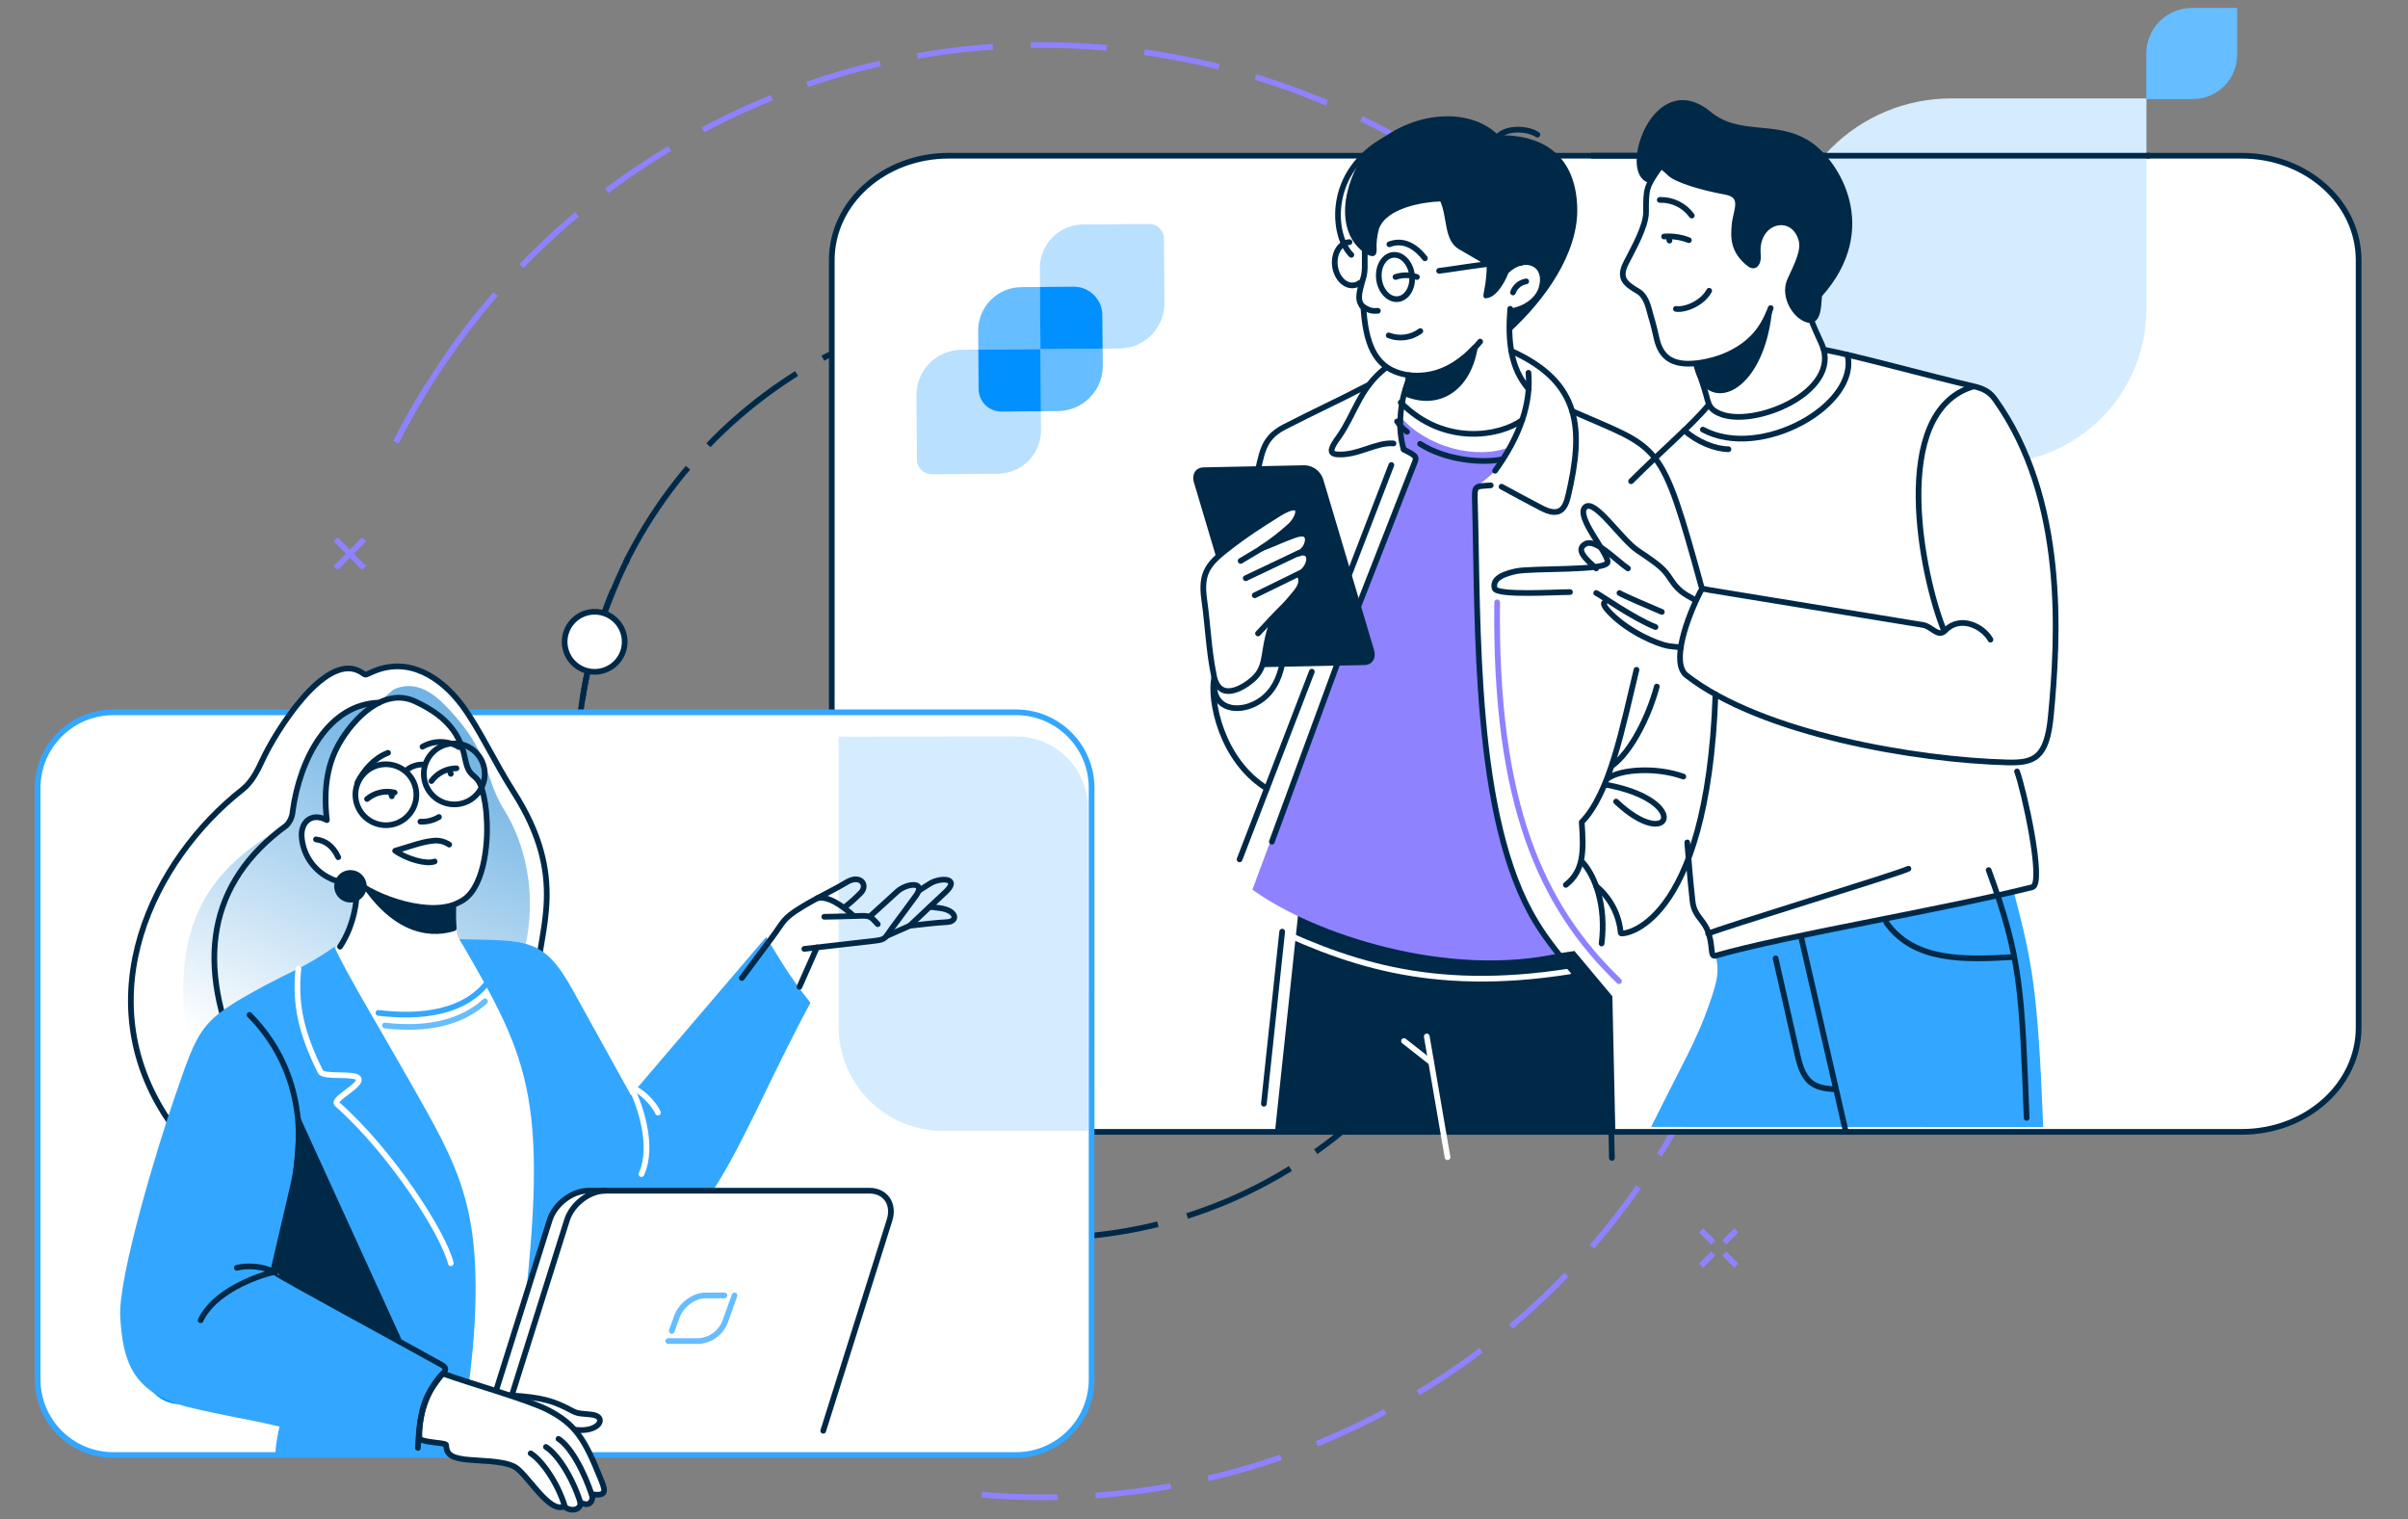
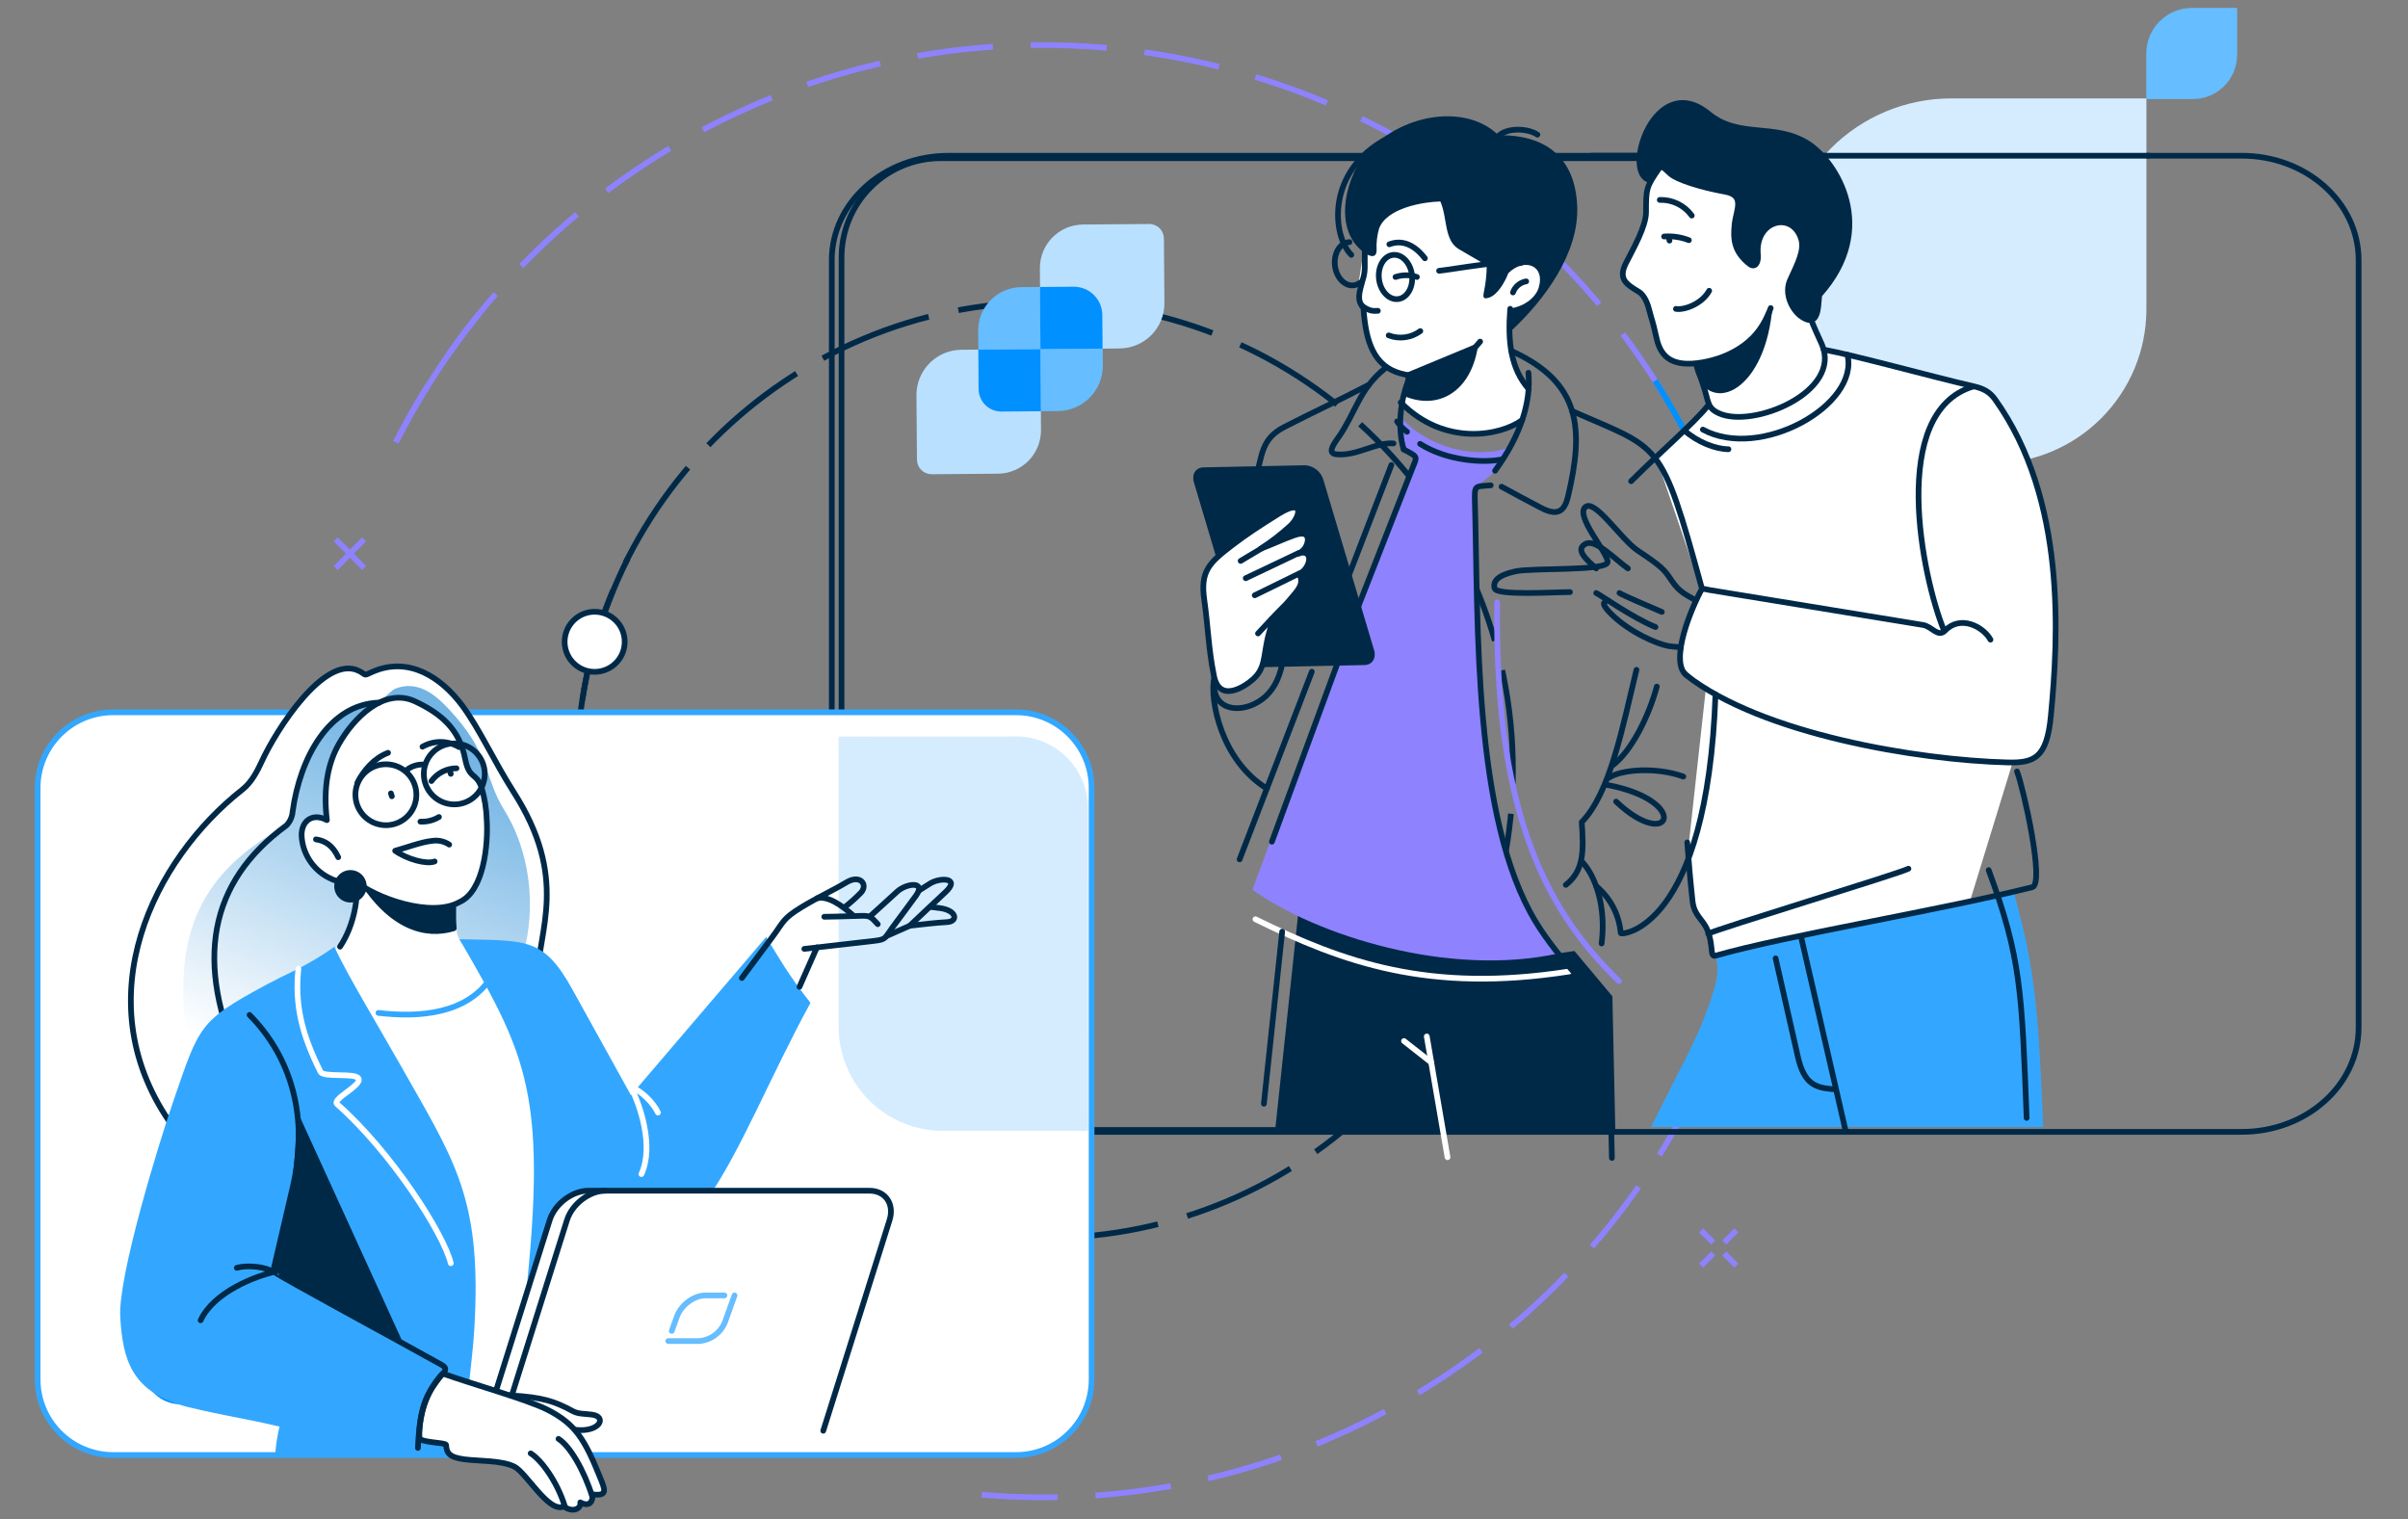
<svg xmlns="http://www.w3.org/2000/svg" width="634" height="400" viewBox="0 0 634 400" fill="none">
  <rect x="0" y="0" width="634" height="400" fill="#808080" stroke="none" />
  <path d="M275.154 325.929C343.187 325.929 398.339 270.778 398.339 202.745C398.339 134.712 343.187 79.56 275.154 79.56C207.121 79.56 151.97 134.712 151.97 202.745C151.97 270.778 207.121 325.929 275.154 325.929Z" stroke="#002948" stroke-width="1.5" stroke-miterlimit="22.93" stroke-dasharray="30 8" />
  <path d="M258.477 393.529C296.391 396.789 334.411 388.609 367.629 370.045C459.867 318.686 492.995 202.282 441.636 110.043C390.277 17.805 273.873 -15.322 181.643 36.036C148.377 54.49 121.407 82.495 104.219 116.432" stroke="#8E82FF" stroke-width="1.5" stroke-miterlimit="22.93" stroke-dasharray="20 10" />
  <path fill-rule="evenodd" clip-rule="evenodd" d="M479.271 175.843C479.584 176.403 480.056 176.858 480.627 177.15C481.199 177.442 481.843 177.558 482.481 177.484C483.118 177.409 483.719 177.148 484.207 176.732C484.696 176.316 485.05 175.765 485.225 175.147C485.4 174.53 485.389 173.875 485.192 173.265C484.995 172.654 484.621 172.116 484.118 171.717C483.615 171.319 483.005 171.079 482.366 171.027C481.726 170.975 481.086 171.114 480.526 171.426C480.153 171.634 479.825 171.913 479.56 172.247C479.295 172.581 479.099 172.965 478.983 173.375C478.866 173.785 478.832 174.214 478.881 174.638C478.931 175.061 479.063 175.471 479.271 175.843V175.843Z" stroke="#0090FF" stroke-width="1.5" stroke-miterlimit="22.93" />
  <path d="M165.302 146.997C150.007 177.897 148.307 209.334 157.75 240.108" stroke="#002948" stroke-width="1.5" stroke-miterlimit="22.93" />
  <path fill-rule="evenodd" clip-rule="evenodd" d="M149.662 172.826C150.423 174.192 151.572 175.301 152.964 176.013C154.355 176.726 155.927 177.01 157.48 176.829C159.033 176.649 160.498 176.012 161.689 175C162.88 173.987 163.744 172.644 164.172 171.14C164.6 169.636 164.573 168.039 164.094 166.551C163.614 165.063 162.705 163.75 161.479 162.779C160.254 161.808 158.768 161.222 157.21 161.095C155.652 160.968 154.091 161.305 152.724 162.065C151.816 162.57 151.017 163.249 150.371 164.064C149.726 164.878 149.247 165.811 148.963 166.811C148.678 167.81 148.594 168.856 148.713 169.888C148.833 170.92 149.156 171.918 149.662 172.826Z" fill="white" stroke="#002948" stroke-width="1.5" stroke-miterlimit="22.93" />
  <path d="M435.792 100.237C448.692 120.507 457.692 143.008 462.331 166.582" stroke="#0090FF" stroke-width="1.5" stroke-miterlimit="22.93" />
  <path d="M104.219 116.432C110.323 104.491 117.632 93.205 126.031 82.751" stroke="#8E82FF" stroke-width="1.5" stroke-miterlimit="22.93" />
  <path d="M447.88 323.93L451.079 327.129" stroke="#8E82FF" stroke-width="1.5" stroke-miterlimit="22.93" />
  <path d="M453.969 330.019L457.168 333.219" stroke="#8E82FF" stroke-width="1.5" stroke-miterlimit="22.93" />
  <path d="M457.168 323.93L453.969 327.129" stroke="#8E82FF" stroke-width="1.5" stroke-miterlimit="22.93" />
  <path d="M451.079 330.019L447.88 333.219" stroke="#8E82FF" stroke-width="1.5" stroke-miterlimit="22.93" />
  <path d="M418.388 297.492H247.598C240.7 297.47 234.09 294.72 229.213 289.841C224.336 284.962 221.588 278.352 221.569 271.454V67.718C221.583 60.816 224.329 54.2 229.206 49.316C234.084 44.432 240.696 41.677 247.598 41.653H502.574" stroke="#002948" stroke-width="1.5" stroke-linecap="round" stroke-linejoin="round" />
-   <path d="M590.249 41H249.751C232.768 41 219 53.301 219 68.474V270.526C219 285.699 232.768 298 249.751 298H590.249C607.232 298 621 285.699 621 270.526V68.474C621 53.301 607.232 41 590.249 41Z" fill="white" />
  <path d="M426.394 156.13C426.84 156.528 434.011 159.615 437.541 161.109M420.263 156.13C421.378 156.627 429.738 162.603 435.869 165.093M422.493 158.619C421.935 158.785 422.425 159.88 424.165 161.607C429.181 166.586 436.426 169.574 439.213 170.072C442 170.57 454.261 171.068 462.621 171.068M428.623 149.656C425.651 147.664 420.148 141.751 417.476 143.183C414.69 144.677 417.476 147.166 420.263 149.656M249.751 41H590.249C607.232 41 621 53.301 621 68.474V270.526C621 285.699 607.232 298 590.249 298H249.751C232.768 298 219 285.699 219 270.526V68.474C219 53.301 232.768 41 249.751 41Z" stroke="#002948" stroke-width="1.5" stroke-miterlimit="22.93" stroke-linecap="round" />
  <path d="M446.1 157.871C444.612 156.879 442.326 156.179 440.146 152.909C438.162 149.933 437.666 149.271 431.216 144.971C426.751 141.994 419.804 131.079 417.324 133.56C414.843 136.04 423.278 145.467 423.278 147.948C423.278 150.429 403.432 149.437 398.967 150.429C394.501 151.421 393.013 152.909 393.509 154.894C394.005 156.878 409.386 155.886 413.355 155.886" stroke="#002948" stroke-width="1.5" stroke-miterlimit="22.926" stroke-linecap="round" stroke-linejoin="round" />
  <path fill-rule="evenodd" clip-rule="evenodd" d="M263.658 108.353L278.545 108.235C281.698 108.208 284.713 106.932 286.928 104.687C289.142 102.442 290.376 99.41 290.36 96.256L290.25 82.914C290.231 80.93 289.427 79.035 288.013 77.643C286.599 76.252 284.691 75.477 282.707 75.489L268.875 75.598C265.848 75.622 262.954 76.846 260.829 79.002C258.705 81.157 257.522 84.068 257.541 87.095L257.659 102.473C257.681 104.046 258.324 105.547 259.447 106.648C260.571 107.75 262.084 108.363 263.658 108.353Z" fill="#66BDFF" />
  <path fill-rule="evenodd" clip-rule="evenodd" d="M273.936 91.921L253.106 92.085C249.952 92.111 246.937 93.387 244.723 95.632C242.508 97.877 241.274 100.909 241.291 104.063L241.427 121.049C241.439 122.067 241.853 123.038 242.578 123.751C243.303 124.465 244.281 124.862 245.299 124.857L262.776 124.721C265.795 124.69 268.678 123.465 270.797 121.314C272.915 119.163 274.096 116.261 274.082 113.242L273.936 91.921Z" fill="#B9E0FF" />
  <path fill-rule="evenodd" clip-rule="evenodd" d="M273.937 91.921L294.767 91.748C297.922 91.724 300.938 90.449 303.153 88.203C305.368 85.957 306.602 82.924 306.582 79.77L306.446 62.783C306.436 61.765 306.023 60.793 305.297 60.079C304.572 59.365 303.592 58.968 302.574 58.975L285.097 59.112C282.078 59.148 279.196 60.375 277.078 62.527C274.96 64.679 273.779 67.58 273.791 70.599L273.937 91.921Z" fill="#B9E0FF" />
  <path fill-rule="evenodd" clip-rule="evenodd" d="M273.936 91.921L257.577 92.048L257.659 102.463C257.678 104.038 258.32 105.542 259.444 106.645C260.567 107.749 262.082 108.363 263.657 108.353L274.064 108.271L273.936 91.921Z" fill="#0090FF" />
  <path fill-rule="evenodd" clip-rule="evenodd" d="M273.936 91.921L290.295 91.785L290.223 82.914C290.204 80.93 289.399 79.035 287.985 77.643C286.571 76.252 284.663 75.477 282.679 75.489L273.809 75.562L273.936 91.921Z" fill="#0090FF" />
  <path fill-rule="evenodd" clip-rule="evenodd" d="M513.588 25.913H565.128V81.507C565.097 92.247 560.817 102.539 553.222 110.134C545.627 117.729 535.335 122.01 524.594 122.041H469V70.5C469.036 58.686 473.745 47.366 482.099 39.012C490.453 30.658 501.773 25.949 513.588 25.913Z" fill="#D5ECFF" />
  <path fill-rule="evenodd" clip-rule="evenodd" d="M577.035 2.082H589.013V14.47C589.004 17.547 587.777 20.496 585.601 22.672C583.425 24.849 580.476 26.075 577.398 26.085H565.083V14.07C565.093 10.9 566.354 7.862 568.592 5.617C570.83 3.372 573.865 2.102 577.035 2.082Z" fill="#66BDFF" />
  <path fill-rule="evenodd" clip-rule="evenodd" d="M414.535 250.378C388.769 254.495 364.448 251.577 341.827 240.308L335.747 297.428L425.295 297.592L424.523 262.311L414.535 250.378Z" fill="#002948" />
  <path fill-rule="evenodd" clip-rule="evenodd" d="M434.729 296.701C442.836 280.288 446.708 273.98 450.025 264.392C451.906 258.939 452.888 255.831 451.652 251.577C479.081 244.216 512.717 237.654 530.185 234.718C535.092 253.413 536.547 260.566 537.955 296.729L434.729 296.701Z" fill="#33A7FF" />
  <path d="M482.534 286.759C477.89 286.377 474.964 285.332 473.355 278.206L467.502 252.313" stroke="#002948" stroke-width="1.5" stroke-linecap="round" stroke-linejoin="round" />
  <path d="M523.596 229.083C532.175 252.332 532.302 261.156 533.593 294.32" stroke="#002948" stroke-width="1.5" stroke-linecap="round" stroke-linejoin="round" />
  <path d="M474.254 246.86L485.897 297.592" stroke="#002948" stroke-width="1.5" stroke-linecap="round" stroke-linejoin="round" />
  <path d="M519.333 200.091C503.783 205.544 476.617 208.971 467.611 192.575" stroke="#002948" stroke-width="1.5" stroke-linecap="round" stroke-linejoin="round" />
-   <path d="M529.739 251.986C517.097 252.741 503.883 253.122 496.648 242.898" stroke="#002948" stroke-width="1.5" stroke-linecap="round" stroke-linejoin="round" />
  <path fill-rule="evenodd" clip-rule="evenodd" d="M436.219 43.189C446.753 40.081 462.512 53.722 473.046 50.605C473.891 52.595 473.582 66.501 475.181 77.189C476.04 82.375 477.721 87.391 480.162 92.048C492.222 95.156 510.744 98.619 521.714 102.6C523.668 103.318 525.504 104.754 527.058 107.753C541.809 133.2 542.163 160.711 540.491 189.185C540.091 196.029 536.292 200.637 529.903 200.746L518.669 237.281L451.197 251.595L449.507 244.834L445.871 238.535L444.417 224.23L449.134 181.324L442.59 175.353L443.908 164.974L447.998 155.385L436.028 120.359L449.661 106.799L445.808 95.72C440.354 96.774 437.01 94.002 435.71 87.213L432.702 78.007L427.249 72.608L432.866 58.766L433.774 49.678L436.219 43.189Z" fill="white" />
  <path d="M480.162 92.048C488.205 93.511 508.554 99.155 519.687 101.718C522.296 102.318 523.886 103.191 525.295 105.163C544.108 131.519 541.954 167.682 539.964 188.549C538.909 199.619 535.565 200.909 528.558 200.737C504.782 200.128 463.83 193.257 444.035 177.816C439.909 174.589 444.09 162.865 447.671 155.812C448.243 154.686 448.861 155.14 449.934 155.313L506.282 164.537C508.69 164.928 510.244 167.964 512.144 166.001C516.152 161.856 522.141 164.937 524.068 168.409" stroke="#002948" stroke-width="1.5" stroke-linecap="round" stroke-linejoin="round" />
  <path d="M450.007 76.552C448.053 80.115 443.345 81.696 441.254 81.324" stroke="#002948" stroke-width="1.5" stroke-linecap="round" stroke-linejoin="round" />
  <path d="M445.426 56.758C444.466 55.433 443.196 54.364 441.727 53.645C440.259 52.926 438.636 52.578 437.001 52.632" stroke="#002948" stroke-width="1.5" stroke-linecap="round" stroke-linejoin="round" />
  <path fill-rule="evenodd" clip-rule="evenodd" d="M446.671 96.093C449.034 95.811 460.377 95.184 465.757 82.296C463.412 103.272 449.316 108.625 446.671 96.093Z" fill="#002948" stroke="#002948" stroke-width="1.5" stroke-linecap="round" stroke-linejoin="round" />
  <path d="M446.589 95.892C447.28 97.601 447.698 99.301 448.343 101.136C450.016 105.908 449.307 107.335 452.624 108.834C461.576 112.879 484.888 103.2 479.735 90.803C478.962 88.985 477.163 85.35 476.736 83.714" stroke="#002948" stroke-width="1.5" stroke-miterlimit="22.93" />
  <path d="M455.078 118.277C451.579 118.232 446.899 116.369 443.454 113.315" stroke="#002948" stroke-width="1.5" stroke-linecap="round" stroke-linejoin="round" />
  <path d="M486.406 93.393C489.632 106.59 463.539 121.349 448.343 113.106" stroke="#002948" stroke-width="1.5" stroke-linecap="round" stroke-linejoin="round" />
  <path d="M444.663 63.238C442.588 62.429 440.357 62.1 438.137 62.274" stroke="#002948" stroke-width="1.5" stroke-linecap="round" stroke-linejoin="round" />
  <path d="M439.555 63.356C439.474 63.098 439.446 62.825 439.473 62.556" stroke="#002948" stroke-width="1.5" stroke-linecap="round" stroke-linejoin="round" />
  <path d="M449.689 106.79C445.853 111.543 437.392 118.768 429.449 126.693" stroke="#002948" stroke-width="1.5" stroke-linecap="round" stroke-linejoin="round" />
  <path fill-rule="evenodd" clip-rule="evenodd" d="M460.595 69.463C456.387 66.137 456.35 62.747 456.705 59.084C457.059 55.422 459.604 51.45 454.242 50.478C447.816 49.305 441.518 47.351 439.7 45.67C437.574 43.752 436.619 42.135 434.42 47.415C426.877 45.788 435.702 18.332 449.87 29.983C457.977 36.636 467.42 32.21 476.163 37.881C483.516 42.653 494.604 60.139 479.126 77.507C478.472 78.234 479.68 87.186 474.2 83.269C471.901 81.624 469.656 77.379 471.328 73.717C473.282 69.454 475.145 65.919 474.236 62.938C471.955 55.422 461.858 57.976 462.849 67.191C462.994 69.218 462.058 70.636 460.595 69.463Z" fill="#002948" stroke="#002948" stroke-width="1.5" stroke-miterlimit="22.93" />
  <path d="M466.202 81.115C463.403 89.831 455.751 94.111 448.234 95.411C440.882 96.674 437.383 94.502 436.183 89.158C434.983 83.814 434.884 84.25 434.284 81.833C433.947 80.479 433.157 77.834 431.484 76.825C428.24 74.853 425.931 73.526 428.122 69.227C430.048 65.428 433.375 59.639 433.384 55.867C433.384 49.742 433.384 49.251 436.856 44.288" stroke="#002948" stroke-width="1.5" stroke-linecap="round" stroke-linejoin="round" />
  <path d="M519.669 101.718C497.084 108.307 506.109 152.132 511.817 165.946" stroke="#002948" stroke-width="1.5" stroke-miterlimit="22.93" />
  <path d="M444.235 221.794C444.59 226.557 445.017 231.664 445.626 237.245C446.062 241.135 448.289 241.88 449.534 244.87C451.188 248.851 450.125 252.077 451.679 251.623C470.074 246.324 510.117 239.808 535.083 233.582C538.419 232.755 532.738 207.398 531.057 203.109" stroke="#002948" stroke-width="1.5" stroke-linecap="round" stroke-linejoin="round" />
  <path d="M502.474 228.711C499.948 230.047 451.942 244.597 449.761 245.833" stroke="#002948" stroke-width="1.5" stroke-linecap="round" stroke-linejoin="round" />
  <path fill-rule="evenodd" clip-rule="evenodd" d="M383.997 49.587L408.364 70.49L404.61 78.915L397.421 85.559C397.248 91.685 398.493 97.574 402.383 103.027C402.27 105.46 401.77 107.859 400.902 110.134C389.178 117.405 378.762 114.806 369.092 106.308C369.656 103.963 370.219 101.609 370.774 99.264C365.521 97.974 361.613 95.066 360.149 89.185C359.659 87.104 359.322 82.323 358.95 81.669C358.149 80.287 357.593 78.778 357.305 77.207L360.631 55.222L383.997 49.587Z" fill="white" />
  <path fill-rule="evenodd" clip-rule="evenodd" d="M391.029 198.554C393.013 219.392 399.975 236.2 410.627 250.95C381.48 257.494 346.263 246.151 329.74 234.227C344.281 194.847 358.505 159.53 373.037 120.15C371.901 119.541 370.756 118.941 369.611 118.332C367.675 113.17 367.32 112.879 368.702 109.689C375.491 117.696 388.696 121.204 397.558 117.687C395.131 120.958 396.013 120.677 393.586 123.948C392.432 125.493 389.787 126.975 388.633 128.493L389.044 163.328L391.029 198.554Z" fill="#8E82FF" />
  <path d="M413.171 255.767C376.227 261.547 353.706 253.404 330.548 242.025" stroke="white" stroke-width="1.5" stroke-linecap="round" stroke-linejoin="round" />
  <path d="M400.738 110.616C395.194 114.687 380.362 117.687 368.792 105.963" stroke="#002948" stroke-width="1.5" stroke-linecap="round" stroke-linejoin="round" />
  <path d="M395.494 120.931C390.759 121.958 380.953 121.386 373.891 116.859" stroke="#002948" stroke-width="1.5" stroke-linecap="round" stroke-linejoin="round" />
  <path d="M370.456 113.679C369.424 112.934 368.535 112.01 367.829 110.952" stroke="#002948" stroke-width="1.5" stroke-linecap="round" stroke-linejoin="round" />
  <path d="M402.501 102.454C397.766 97.001 396.948 90.031 397.621 81.306" stroke="#002948" stroke-width="1.5" stroke-linecap="round" stroke-linejoin="round" />
  <path d="M389.705 89.94C384.37 96.438 377.39 100.773 368.693 98.31C361.713 96.338 359.604 89.976 358.995 81.324C358.922 80.26 357.178 80.188 358.141 76.089C358.868 72.999 359.413 72.753 359.322 69.272C359.322 68.2 359.322 67.137 359.322 65.873" stroke="#002948" stroke-width="1.5" stroke-linecap="round" stroke-linejoin="round" />
  <path d="M375.163 68.009C373.446 65.728 370.101 62.665 365.802 64.319" stroke="#002948" stroke-width="1.5" stroke-linecap="round" stroke-linejoin="round" />
  <path d="M373.055 72.926C371.226 72.318 369.249 72.318 367.42 72.926" stroke="#002948" stroke-width="1.5" stroke-linecap="round" stroke-linejoin="round" />
  <path d="M362.776 81.833C361.494 81.906 360.522 81.942 358.541 80.488" stroke="#002948" stroke-width="1.5" stroke-linecap="round" stroke-linejoin="round" />
-   <path fill-rule="evenodd" clip-rule="evenodd" d="M370.746 98.783C371.064 100.746 369.91 101.655 369.992 103.581C378.517 107.217 386.451 102.536 388.305 91.494C381.116 99.083 374.654 99.137 370.746 98.783Z" fill="#002948" stroke="#002948" stroke-width="1.5" stroke-linecap="round" stroke-linejoin="round" />
+   <path fill-rule="evenodd" clip-rule="evenodd" d="M370.746 98.783C371.064 100.746 369.91 101.655 369.992 103.581C378.517 107.217 386.451 102.536 388.305 91.494Z" fill="#002948" stroke="#002948" stroke-width="1.5" stroke-linecap="round" stroke-linejoin="round" />
  <path d="M402.429 98.147C403.092 105.926 400.447 114.506 393.631 123.949" stroke="#002948" stroke-width="1.5" stroke-linecap="round" stroke-linejoin="round" />
  <path d="M395.34 128.138C399.811 130.601 401.22 131.292 405.528 133.591C410.363 136.218 411.999 134.364 412.89 130.519C416.916 113.251 416.525 100.764 397.903 92.393" stroke="#002948" stroke-width="1.5" stroke-linecap="round" stroke-linejoin="round" />
  <path d="M371.174 99.71C368.593 104.681 367.902 113.106 369.592 118.341" stroke="#002948" stroke-width="1.5" stroke-linecap="round" stroke-linejoin="round" />
  <path d="M366.893 116.751C362.349 116.351 357.305 120.095 351.979 119.622C349.725 119.423 350.461 117.805 352.443 115.078C356.732 109.025 357.896 102.354 364.657 97.001" stroke="#002948" stroke-width="1.5" stroke-linecap="round" stroke-linejoin="round" />
  <path d="M369.592 118.341L370.728 118.941C373.455 120.386 372.946 120.504 371.81 123.421C367.12 135.473 362.667 146.724 357.968 158.775L334.875 221.604" stroke="#002948" stroke-width="1.5" stroke-linecap="round" stroke-linejoin="round" />
  <path d="M337.592 174.78C336.783 178.943 334.992 182.051 332.466 183.978C326.031 188.894 316.579 186.65 320.705 175.734" stroke="#002948" stroke-width="1.5" stroke-linecap="round" stroke-linejoin="round" />
  <path d="M360.395 101.309C351.043 106.172 347.198 107.771 338.155 112.415C332.084 115.542 332.357 119.686 330.639 125.993M325.477 148.833C323.305 159.693 321.342 170.645 319.688 178.461C318.47 184.168 321.451 200.119 333.547 207.607" stroke="#002948" stroke-width="1.5" stroke-linecap="round" stroke-linejoin="round" />
  <path d="M413.926 108.225C437.401 118.623 437.17 115.202 448.085 154.894" stroke="#002948" stroke-width="1.5" stroke-linecap="round" stroke-linejoin="round" />
  <path d="M392.495 127.784C388.205 128.129 388.187 127.557 388.333 132.573C389.241 164.31 387.787 215.487 404.346 242.707C410.23 252.516 422.285 264.541 422.285 264.541M451.67 182.814C449.507 244.825 426.786 246.279 426.722 245.679C426.518 243.286 425.839 240.958 424.727 238.83C423.614 236.702 422.09 234.816 420.242 233.282" stroke="#002948" stroke-width="1.5" stroke-linecap="round" stroke-linejoin="round" />
  <path d="M421.687 248.405C422.932 238.408 419.969 230.592 416.616 226.966" stroke="#002948" stroke-width="1.5" stroke-linecap="round" stroke-linejoin="round" />
  <path d="M412.262 232.973C417.143 229.202 416.961 223.712 416.452 216.45C423.914 208.816 427.185 191.494 430.866 176.343" stroke="#002948" stroke-width="1.5" stroke-linecap="round" stroke-linejoin="round" />
  <path d="M423.596 268.182L424.395 304.872" stroke="#002948" stroke-width="1.5" stroke-linecap="round" stroke-linejoin="round" />
  <path d="M375.654 272.88L381.116 304.672" stroke="white" stroke-width="1.5" stroke-linecap="round" stroke-linejoin="round" />
  <path d="M376.827 279.715L369.656 274.089" stroke="white" stroke-width="1.5" stroke-linecap="round" stroke-linejoin="round" />
  <path d="M337.583 245.288L332.766 290.594" stroke="#002948" stroke-width="1.5" stroke-linecap="round" stroke-linejoin="round" />
  <path d="M425.504 211.043C439.837 224.676 445.59 210.752 422.778 206.59" stroke="#002948" stroke-width="1.5" stroke-linecap="round" stroke-linejoin="round" />
  <path d="M443.208 204.454C436.11 201.891 426.849 202.536 423.514 204.826" stroke="#002948" stroke-width="1.5" stroke-linecap="round" stroke-linejoin="round" />
  <path d="M424.65 201.446C429.458 197.856 434.102 188.676 436.22 180.76" stroke="#002948" stroke-width="1.5" stroke-linecap="round" stroke-linejoin="round" />
  <path fill-rule="evenodd" clip-rule="evenodd" d="M394.531 35.618C386.351 27.52 369.919 29.465 359.995 39.926C355.096 45.097 350.116 59.92 359.186 66.519C360.713 67.627 362.458 68.073 362.449 65.801C362.349 63.925 362.561 62.045 363.076 60.239C365.057 54.676 374.891 53.15 379.226 53.041C381.116 57.267 380.135 63.229 384.079 65.583C385.56 66.492 388.859 68.309 391.441 69.927C391.433 72.063 391.22 74.193 390.804 76.289C390.604 77.579 390.014 79.015 391.995 78.379C394.249 77.67 396.121 74.48 397.148 71.899C401.356 67.764 406.954 69.854 405.11 75.771C404.382 78.097 401.747 80.569 397.612 81.224C397.291 83.189 397.374 85.199 397.857 87.131C406.418 79.215 415.761 66.791 415.261 54.34C414.752 41.353 406.827 35.409 394.531 35.618Z" fill="#002948" />
  <path d="M365.366 36.418C349.007 44.97 350.77 62.211 355.787 67.1" stroke="#002948" stroke-width="1.5" stroke-linecap="round" stroke-linejoin="round" />
  <path d="M394.186 158.594C393.522 211.734 405.828 238.635 426.268 258.321" stroke="#8E82FF" stroke-width="1.5" stroke-linecap="round" stroke-linejoin="round" />
  <path d="M366.329 122.431L355.296 151.096M345.39 176.843L326.368 226.257" stroke="#002948" stroke-width="1.5" stroke-linecap="round" stroke-linejoin="round" />
  <path d="M401.829 74.08C401.04 74.209 400.3 74.547 399.688 75.061C399.075 75.574 398.612 76.243 398.348 76.998" stroke="#002948" stroke-width="1.5" stroke-linecap="round" stroke-linejoin="round" />
  <path d="M373.955 87.168C372.774 88.041 371.393 88.603 369.938 88.801C368.483 89 367.001 88.829 365.63 88.304" stroke="#002948" stroke-width="1.5" stroke-linecap="round" stroke-linejoin="round" />
  <path d="M400.375 69.245C399.466 67.927 382.053 70.99 378.899 71.299" stroke="#002948" stroke-width="1.5" stroke-linecap="round" stroke-linejoin="round" />
  <path d="M393.786 36.727C395.74 33.346 402.192 33.664 404.783 35.454" stroke="#002948" stroke-width="1.5" stroke-linecap="round" stroke-linejoin="round" />
  <path fill-rule="evenodd" clip-rule="evenodd" d="M366.984 67.1C364.567 67.2 362.803 69.891 363.04 73.108C363.276 76.325 365.43 78.861 367.847 78.761C370.265 78.661 372.037 75.971 371.792 72.753C371.547 69.536 369.402 67 366.984 67.1Z" stroke="#002948" stroke-width="1.5" stroke-miterlimit="22.93" />
  <path d="M355.306 63.747C352.943 63.847 351.216 66.473 351.443 69.618C351.67 72.762 353.788 75.244 356.151 75.144C356.856 75.115 357.533 74.864 358.087 74.426" stroke="#002948" stroke-width="1.5" stroke-linecap="round" stroke-linejoin="round" />
  <path fill-rule="evenodd" clip-rule="evenodd" d="M316.87 123.049L343.581 122.494C344.673 122.551 345.721 122.942 346.584 123.613C347.447 124.284 348.083 125.204 348.407 126.248L361.785 171.19C362.412 173.299 361.276 175.062 359.25 175.098L332.539 175.653C331.447 175.596 330.399 175.205 329.536 174.534C328.673 173.863 328.037 172.943 327.713 171.899L314.335 126.957C313.708 124.848 314.844 123.085 316.87 123.049Z" fill="#002948" />
  <path fill-rule="evenodd" clip-rule="evenodd" d="M319.506 177.325C318.252 171.217 317.988 164.347 317.079 157.994C315.988 150.414 318.288 148.233 324.45 143.507C328.158 140.68 331.602 138.417 336.565 135.327C343.399 131.037 342.427 135.836 339.818 138.363C337.373 140.606 334.743 142.64 331.957 144.443C335.001 143.343 337.683 141.998 340.7 140.944C341.7 140.589 344.335 139.744 344.335 142.144C344.285 142.927 344.019 143.681 343.567 144.323C343.115 144.965 342.493 145.468 341.772 145.779C342.072 145.779 342.436 145.533 342.736 145.506C345.88 145.252 344.872 149.632 342.081 151.15C343.608 153.877 341.327 155.767 339.518 157.994C338.092 159.748 336.228 161.247 334.802 163.001C334.802 164.974 334.229 166.028 333.82 167.8C332.62 173.008 333.157 175.889 329.939 178.815C327.376 181.087 320.705 185.25 319.506 177.325Z" fill="white" stroke="#002948" stroke-width="1.5" stroke-linecap="round" stroke-linejoin="round" />
  <path d="M330.357 156.73L342.445 150.814" stroke="#002948" stroke-width="1.5" stroke-linecap="round" stroke-linejoin="round" />
  <path d="M327.985 152.232L342.036 145.552" stroke="#002948" stroke-width="1.5" stroke-linecap="round" stroke-linejoin="round" />
  <path d="M331.221 166.782L334.802 162.947" stroke="#002948" stroke-width="1.5" stroke-linecap="round" stroke-linejoin="round" />
  <path d="M326.649 147.678L339.43 140.009" stroke="#002948" stroke-width="1.5" stroke-linecap="round" stroke-linejoin="round" />
  <path d="M566 41L418.87 41" stroke="#002948" stroke-width="1.5" stroke-miterlimit="22.93" />
  <path d="M267.502 187.54H29.812C18.82 187.54 9.909 196.451 9.909 207.444V363.174C9.909 374.166 18.82 383.078 29.812 383.078H267.502C278.494 383.078 287.406 374.166 287.406 363.174V207.444C287.406 196.451 278.494 187.54 267.502 187.54Z" fill="white" stroke="#33A7FF" stroke-width="1.5" stroke-miterlimit="22.93" />
  <path fill-rule="evenodd" clip-rule="evenodd" d="M286.533 297.747H248.171C240.916 297.725 233.964 294.833 228.835 289.702C223.705 284.571 220.816 277.618 220.796 270.363V193.939L267.147 193.893C269.694 193.841 272.224 194.304 274.587 195.253C276.95 196.203 279.097 197.62 280.9 199.419C282.702 201.218 284.123 203.362 285.077 205.723C286.031 208.085 286.498 210.614 286.451 213.161L286.533 297.747Z" fill="#D5ECFF" />
  <path fill-rule="evenodd" clip-rule="evenodd" d="M119.633 292.748C130.221 290.021 143.073 294.42 144.39 293.439C169.274 274.798 140.346 280.887 141.291 258.212C141.855 244.761 149.807 231.328 135.229 208.516C130.022 200.337 126.25 191.912 121.724 185.795C116.098 178.234 107.537 172.726 98.094 176.87C95.449 178.025 96.731 177.779 94.54 176.661C85.379 172.017 72.51 192.639 69.011 200.291C67.675 203.2 66.139 206.072 63.812 207.889C40.419 226.239 22.36 262.638 44.499 295.138C55.596 308.753 108.518 279.215 119.633 292.748Z" fill="white" stroke="#002948" stroke-width="1.5" stroke-linecap="round" stroke-linejoin="round" />
  <path fill-rule="evenodd" clip-rule="evenodd" d="M107.782 272.699C120.606 272.063 105.346 289.312 115.552 282.042C143.581 262.047 143.726 230.838 132.748 213.251C127.858 205.417 128.894 199.037 120.142 188.913C115.816 183.914 110.744 178.625 103.937 181.378C103.11 181.715 99.975 184.968 99.111 185.014C92.922 185.386 89.578 186.65 84.361 193.957C80.725 199.001 78.908 205.335 77.526 211.57C77.526 211.797 77.672 216.042 75.409 217.278C57.814 226.948 48.78 238.89 48.262 258.848C47.934 271.226 50.815 284.25 58.386 285.723C73.337 288.631 98.557 263.647 107.782 272.699Z" fill="url(#paint0_linear_1775_106283)" />
  <path fill-rule="evenodd" clip-rule="evenodd" d="M77.345 260.357C94.013 254.849 102.711 253.995 119.379 248.496C121.251 248.115 125.25 249.405 127.113 249.014C133.157 247.778 137.274 249.014 140.746 253.44C149.034 263.983 160.877 289.894 167.902 293.775C168.62 294.175 169.347 294.547 170.074 294.884C172.919 296.211 188.251 235.491 191.387 236.045L205.674 246.415C201.62 300.037 186.015 322.821 164.23 314.887C160.495 313.524 156.96 312.061 153.179 310.425C153.261 332.919 155.197 340.262 163.785 357.985C167.202 365.028 168.729 368.364 167.857 369.581C166.639 369.754 168.656 369.318 167.439 369.481C153.806 380.197 152.197 377.134 133.402 380.996C127.849 382.132 105.928 377.434 100.557 376.979C90.469 376.134 81.28 383.65 81.471 380.115C81.671 375.571 82.107 360.557 81.053 353.359C79.163 340.353 75.282 325.366 73.355 317.223L50.816 282.151C55.124 274.671 59.732 265.037 77.345 260.357Z" fill="white" />
  <path d="M151.143 331.083C151.352 319.695 153.37 310.525 154.842 299.191C155.814 291.648 156.296 287.477 149.625 279.106C142.354 269.945 139.937 267.2 133.375 255.785" stroke="#002948" stroke-width="1.5" stroke-linecap="round" stroke-linejoin="round" />
  <path fill-rule="evenodd" clip-rule="evenodd" d="M78.063 257.957C84.815 254.486 90.141 249.896 92.759 241.062C95.14 232.991 93.113 225.321 92.15 216.987C100.893 222.131 110.399 226.757 119.151 231.91C119.424 235.891 120.006 241.634 120.288 245.606C121.115 248.996 124.086 250.287 124.486 253.449C125.395 260.366 117.525 262.12 111.599 265.092C103.228 269.281 86.66 269.454 79.317 263.91C77.254 262.365 74.754 259.666 78.063 257.957Z" fill="white" />
  <path fill-rule="evenodd" clip-rule="evenodd" d="M116.934 224.33C109.991 227.002 101.866 228.584 94.931 231.256C102.847 244.052 112.081 246.706 119.47 244.397C118.816 235.663 120.824 232.664 116.934 224.33Z" fill="#002948" stroke="#002948" stroke-width="1.5" stroke-linecap="round" stroke-linejoin="round" />
  <path fill-rule="evenodd" clip-rule="evenodd" d="M86.061 215.923C85.061 207.289 86.379 200.937 89.196 195.929C92.995 189.194 101.057 180.824 109.291 184.668C116.171 187.895 120.933 191.984 122.442 199.701C123.532 205.308 125.295 203.218 126.759 207.253C127.605 210.084 128.075 213.015 128.158 215.969C128.54 222.031 127.495 234.627 120.942 237.518C113.671 241.616 98.875 236.672 92.85 231.465C91.942 231.888 90.949 232.096 89.948 232.072C88.947 232.049 87.965 231.794 87.079 231.328C85.023 230.39 83.245 228.938 81.914 227.112C80.583 225.286 79.745 223.148 79.481 220.904C78.881 216.451 82.034 213.751 86.061 215.923Z" fill="white" stroke="#002948" stroke-width="1.5" stroke-linecap="round" stroke-linejoin="round" />
  <path d="M89.05 225.693C87.605 222.585 85.552 221.331 83.189 220.995" stroke="#002948" stroke-width="1.5" stroke-linecap="round" stroke-linejoin="round" />
  <path fill-rule="evenodd" clip-rule="evenodd" d="M166.129 288.358L150.679 260.457C143.072 246.733 138.646 247.687 120.96 247.278C140.046 280.079 144.899 289.658 136.856 354.94C143.218 336.599 144.826 349.423 151.188 331.083C151.87 324.194 152.888 329.701 153.56 322.821C181.843 343.816 192.34 302.491 213.389 264.037C207.218 256.167 205.21 252.332 201.72 246.706L166.129 288.358Z" fill="#33A7FF" />
  <path d="M99.875 184.977C86.624 185.359 78.972 199.519 77.045 213.688C76.944 215.054 76.365 216.341 75.409 217.323C54.96 232.237 51.025 253.477 63.648 280.815" stroke="#002948" stroke-width="1.5" stroke-linecap="round" stroke-linejoin="round" />
  <path d="M88.042 330.138C73.382 323.594 75.827 278.034 62.767 270.881" stroke="#002948" stroke-width="1.5" stroke-linecap="round" stroke-linejoin="round" />
  <path d="M52.179 321.222C41.582 324.857 38.91 330.465 37.492 336.136" stroke="#E5E5E5" stroke-width="1.5" stroke-linecap="round" stroke-linejoin="round" />
  <path d="M102.165 198.201C98.466 199.628 95.803 202.745 94.104 206.062" stroke="#002948" stroke-width="1.5" stroke-linecap="round" stroke-linejoin="round" />
-   <path d="M103.91 208.671C102.651 208.364 101.337 208.357 100.074 208.65C98.811 208.944 97.635 209.53 96.64 210.361" stroke="#002948" stroke-width="1.5" stroke-linecap="round" stroke-linejoin="round" />
  <path d="M118.27 222.367C116.911 221.466 115.259 221.121 113.653 221.404C111.017 221.658 106.8 223.221 104.038 223.994C107.209 226.239 112.281 227.629 114.435 226.811" stroke="#002948" stroke-width="1.5" stroke-linecap="round" stroke-linejoin="round" />
  <path d="M110.69 216.323C112.402 216.412 114.102 215.988 115.571 215.105" stroke="#002948" stroke-width="1.5" stroke-linecap="round" stroke-linejoin="round" />
  <path d="M120.851 196.692C119.402 195.822 117.746 195.355 116.055 195.339C114.365 195.323 112.701 195.759 111.235 196.601" stroke="#002948" stroke-width="1.5" stroke-linecap="round" stroke-linejoin="round" />
  <path d="M120.188 202.282C118.901 202.284 117.633 202.589 116.486 203.174C115.34 203.758 114.347 204.604 113.589 205.644" stroke="#002948" stroke-width="1.5" stroke-linecap="round" stroke-linejoin="round" />
  <path d="M102.929 208.88C103.007 209.146 103.089 209.401 103.174 209.643" stroke="#002948" stroke-width="1.5" stroke-linecap="round" stroke-linejoin="round" />
  <path d="M118.442 202.982C118.521 203.254 118.603 203.509 118.688 203.745" stroke="#002948" stroke-width="1.5" stroke-linecap="round" stroke-linejoin="round" />
  <path d="M106.937 202.845C108.222 201.765 109.867 201.21 111.544 201.291" stroke="#002948" stroke-width="1.5" stroke-linecap="round" stroke-linejoin="round" />
  <path fill-rule="evenodd" clip-rule="evenodd" d="M49.125 323.612C56.078 311.988 70.165 300.355 80.735 289.749C82.025 297.374 84.625 305.99 89.623 310.398C81.801 324.903 73.982 339.408 66.166 353.913C56.551 371.754 44.817 372.817 39.301 365.373C33.148 357.076 38.428 341.48 49.125 323.612Z" fill="#0090FF" />
  <path d="M77.799 292.639C55.987 312.461 44.817 322.694 42.745 337.354" stroke="white" stroke-width="1.5" stroke-linecap="round" stroke-linejoin="round" />
  <path d="M173.228 292.93C172.146 290.476 168.684 286.94 166.148 286.313C168.338 290.558 172.319 301.6 168.874 309.116" stroke="white" stroke-width="1.5" stroke-linecap="round" stroke-linejoin="round" />
  <path d="M99.648 266.682C110.336 267.945 123.151 267.064 129.449 257.13" stroke="#33A7FF" stroke-width="1.5" stroke-linecap="round" stroke-linejoin="round" />
  <path d="M89.523 249.242C93.504 243.207 94.249 236.172 94.013 231.21" stroke="#002948" stroke-width="1.5" stroke-linecap="round" stroke-linejoin="round" />
  <path fill-rule="evenodd" clip-rule="evenodd" d="M215.943 379.742L125.968 380.306C131.887 361.783 137.801 343.258 143.708 324.73C145.753 316.714 150.07 313.178 156.432 313.497H229.003C233.302 313.497 235.52 315.632 234.329 321.267L215.943 379.742Z" fill="white" />
  <path d="M127.049 377.443L144.717 321.258C146.062 316.987 150.661 313.488 154.933 313.488H228.876C233.148 313.488 235.547 316.987 234.202 321.258L216.752 376.698" stroke="#002948" stroke-width="1.5" stroke-linecap="round" stroke-linejoin="round" />
  <path d="M131.594 377.443L149.271 321.258C150.616 316.987 155.206 313.488 159.477 313.488" stroke="#002948" stroke-width="1.5" stroke-linecap="round" stroke-linejoin="round" />
  <path fill-rule="evenodd" clip-rule="evenodd" d="M122.751 383.287C116.679 383.387 78.517 382.987 72.446 383.087C72.619 380.563 73.002 378.058 73.591 375.598C64.276 373.38 60.14 372.999 49.661 370.499C34.684 366.746 32.33 358.175 31.657 346.733C31.039 336.027 41.864 300.791 45.681 289.776C52.515 270.009 52.343 268.872 69.947 259.348C72.237 258.112 75.4 256.558 78.517 255.058C81.812 253.354 84.988 251.429 88.024 249.296C91.55 256.858 99.339 269.672 105.573 280.678C119.052 304.454 126.032 314.442 125.15 343.961C124.641 361.138 122.214 366.11 122.751 383.287Z" fill="#33A7FF" />
  <path fill-rule="evenodd" clip-rule="evenodd" d="M106.328 383.578L63.149 329.729L124.169 364.392L122.751 383.078L106.328 383.578Z" fill="#33A7FF" />
  <path fill-rule="evenodd" clip-rule="evenodd" d="M145.808 372.999C142.945 371.181 137.574 368.954 134.42 367.373C142.99 367.9 145.926 368.9 150.843 371.544C152.342 372.344 153.896 372.172 155.878 372.453C159.949 372.999 157.859 377.225 151.461 376.434C150.506 376.289 147.107 373.826 145.808 372.999Z" fill="white" stroke="#002948" stroke-width="1.5" stroke-linecap="round" stroke-linejoin="round" />
  <path d="M72.019 334.3C73.71 327.029 75.397 319.78 77.081 312.551C81.398 294.038 76.6 278.252 65.703 267.218" stroke="#002948" stroke-width="1.5" stroke-linecap="round" stroke-linejoin="round" />
  <path fill-rule="evenodd" clip-rule="evenodd" d="M73.764 326.829C76.999 317.841 78.017 301.291 78.154 292.293L106.473 354.331L72.019 334.337L73.764 326.829Z" fill="#002948" />
  <path fill-rule="evenodd" clip-rule="evenodd" d="M92.268 237.617C93.113 237.617 93.939 237.367 94.641 236.898C95.344 236.428 95.891 235.761 96.215 234.981C96.538 234.2 96.622 233.341 96.458 232.513C96.293 231.684 95.886 230.923 95.288 230.325C94.691 229.728 93.93 229.321 93.102 229.156C92.273 228.992 91.414 229.076 90.633 229.399C89.853 229.723 89.186 230.27 88.716 230.973C88.247 231.675 87.997 232.501 87.997 233.346C87.999 234.478 88.45 235.563 89.25 236.364C90.051 237.164 91.136 237.615 92.268 237.617Z" fill="#002948" />
  <path d="M62.349 333.8C64.93 333.046 69.865 333.409 71.983 334.945C67.32 336.009 56.323 340.099 52.824 347.606" stroke="#002948" stroke-width="1.5" stroke-linecap="round" stroke-linejoin="round" />
  <path fill-rule="evenodd" clip-rule="evenodd" d="M116.589 361.638C124.169 364.365 138.655 368.418 143.981 371.081C151.561 374.871 153.979 379.07 157.95 388.876C159.241 392.066 160.24 394.038 155.905 393.42C156.242 395.02 155.378 396.947 152.779 395.556C153.106 397.219 150.743 398.364 148.453 396.61C144.518 398.546 138.574 387.695 135.411 386.131C132.03 384.459 126.323 384.723 122.333 384.223C118.116 383.696 117.579 382.405 117.452 380.424C117.452 379.751 110.463 379.851 110.418 378.515C110.209 371.699 113.017 365.201 116.589 361.638Z" fill="white" stroke="#002948" stroke-width="1.5" stroke-linecap="round" stroke-linejoin="round" />
  <path d="M147.044 378.833C149.961 380.651 153.688 386.831 155.969 394.111" stroke="#002948" stroke-width="1.5" stroke-linecap="round" stroke-linejoin="round" />
-   <path d="M143.736 380.951C146.653 382.769 150.643 388.631 152.924 395.911" stroke="#002948" stroke-width="1.5" stroke-linecap="round" stroke-linejoin="round" />
  <path d="M139.719 382.651C142.382 384.277 146.617 389.867 148.689 396.501" stroke="#002948" stroke-width="1.5" stroke-linecap="round" stroke-linejoin="round" />
  <path d="M118.688 332.592C116.87 324.894 103.001 303.236 88.778 290.721C87.215 289.349 95.403 285.786 94.385 283.941C93.477 282.387 85.161 283.769 84.388 282.187C79.335 272.081 77.599 264.401 78.563 255.049" stroke="white" stroke-width="1.5" stroke-linecap="round" stroke-linejoin="round" />
  <path fill-rule="evenodd" clip-rule="evenodd" d="M101.602 217.268C103.189 217.268 104.74 216.798 106.06 215.916C107.38 215.034 108.408 213.781 109.016 212.314C109.623 210.848 109.782 209.234 109.473 207.678C109.163 206.121 108.399 204.691 107.276 203.569C106.154 202.446 104.724 201.682 103.167 201.372C101.611 201.063 99.997 201.222 98.531 201.829C97.064 202.437 95.811 203.465 94.929 204.785C94.047 206.105 93.577 207.656 93.577 209.243C93.582 211.37 94.428 213.409 95.932 214.913C97.436 216.417 99.475 217.264 101.602 217.268V217.268Z" stroke="#002948" stroke-width="1.5" stroke-miterlimit="22.93" />
  <path fill-rule="evenodd" clip-rule="evenodd" d="M119.606 211.788C121.193 211.788 122.745 211.317 124.065 210.436C125.384 209.554 126.413 208.3 127.02 206.834C127.628 205.368 127.787 203.754 127.477 202.197C127.167 200.641 126.403 199.211 125.281 198.088C124.158 196.966 122.728 196.202 121.172 195.892C119.615 195.582 118.001 195.741 116.535 196.349C115.069 196.956 113.815 197.985 112.934 199.305C112.052 200.624 111.581 202.176 111.581 203.763C111.583 205.891 112.43 207.93 113.934 209.435C115.439 210.939 117.479 211.786 119.606 211.788Z" stroke="#002948" stroke-width="1.5" stroke-miterlimit="22.93" />
  <path d="M72.519 335.045C72.255 335.336 106.146 353.668 116.343 359.375C118.315 360.475 116.434 361.793 116.343 361.856C112.526 366.837 110.581 369.227 110.036 381.215" stroke="#002948" stroke-width="1.5" stroke-linecap="round" stroke-linejoin="round" />
-   <path d="M101.347 269.999C112.035 271.263 121.251 269.436 127.704 263.638" stroke="#66BDFF" stroke-width="1.5" stroke-linecap="round" stroke-linejoin="round" />
  <path d="M193.395 341.062L190.914 348.005C190.366 349.416 189.428 350.642 188.21 351.54C186.992 352.438 185.543 352.971 184.034 353.077H175.954M176.863 350.405L178.226 346.633C179.326 343.57 182.725 341.044 185.788 341.062H190.732" stroke="#66BDFF" stroke-width="1.5" stroke-linecap="round" stroke-linejoin="round" />
  <path d="M88.382 142.003L95.862 149.547" stroke="#8E82FF" stroke-width="1.5" stroke-miterlimit="22.93" />
  <path d="M95.862 141.994L88.392 149.556" stroke="#8E82FF" stroke-width="1.5" stroke-miterlimit="22.93" />
  <path d="M195.322 257.494L203.283 246.797C206.364 242.652 206.01 241.925 210.999 238.872C215.48 236.145 218.961 234.636 222.878 232.301C226.513 230.101 228.604 232.973 226.668 235.027C225.311 236.417 223.863 237.713 222.333 238.908" stroke="#002948" stroke-width="1.5" stroke-linecap="round" stroke-linejoin="round" />
  <path d="M215.207 236.472C218.024 235.836 221.66 238.354 224.823 241.189" stroke="#002948" stroke-width="1.5" stroke-linecap="round" stroke-linejoin="round" />
  <path d="M217.025 241.371C218.297 241.371 221.769 241.28 226.431 241.135C229.103 241.053 229.222 241.289 231.103 243.316" stroke="#002948" stroke-width="1.5" stroke-linecap="round" stroke-linejoin="round" />
  <path d="M229.13 241.198L236.256 234.709C238.655 232.528 243.935 231.928 241.173 235.8C239.437 238.235 237.119 241.253 234.938 244.234C232.929 246.96 233.429 247.342 230.157 247.715L211.771 249.823" stroke="#002948" stroke-width="1.5" stroke-linecap="round" stroke-linejoin="round" />
  <path d="M215.08 249.442L210.49 259.82" stroke="#002948" stroke-width="1.5" stroke-linecap="round" stroke-linejoin="round" />
  <path d="M233.484 246.415L239.51 243.743C242.236 241.189 246.099 237.49 248.871 234.936C253.079 231.056 247.535 230.965 244.89 232.61L242.018 234.427" stroke="#002948" stroke-width="1.5" stroke-linecap="round" stroke-linejoin="round" />
  <path d="M239.51 243.734C242.872 243.361 246.299 242.943 249.325 242.78C252.352 242.616 251.925 239.653 247.417 239.081L244.908 238.763" stroke="#002948" stroke-width="1.5" stroke-linecap="round" stroke-linejoin="round" />
  <defs>
    <linearGradient id="paint0_linear_1775_106283" x1="117.815" y1="195.065" x2="78.035" y2="284.505" gradientUnits="userSpaceOnUse">
      <stop stop-color="#72B4E4" />
      <stop offset="1" stop-color="white" />
    </linearGradient>
  </defs>
</svg>